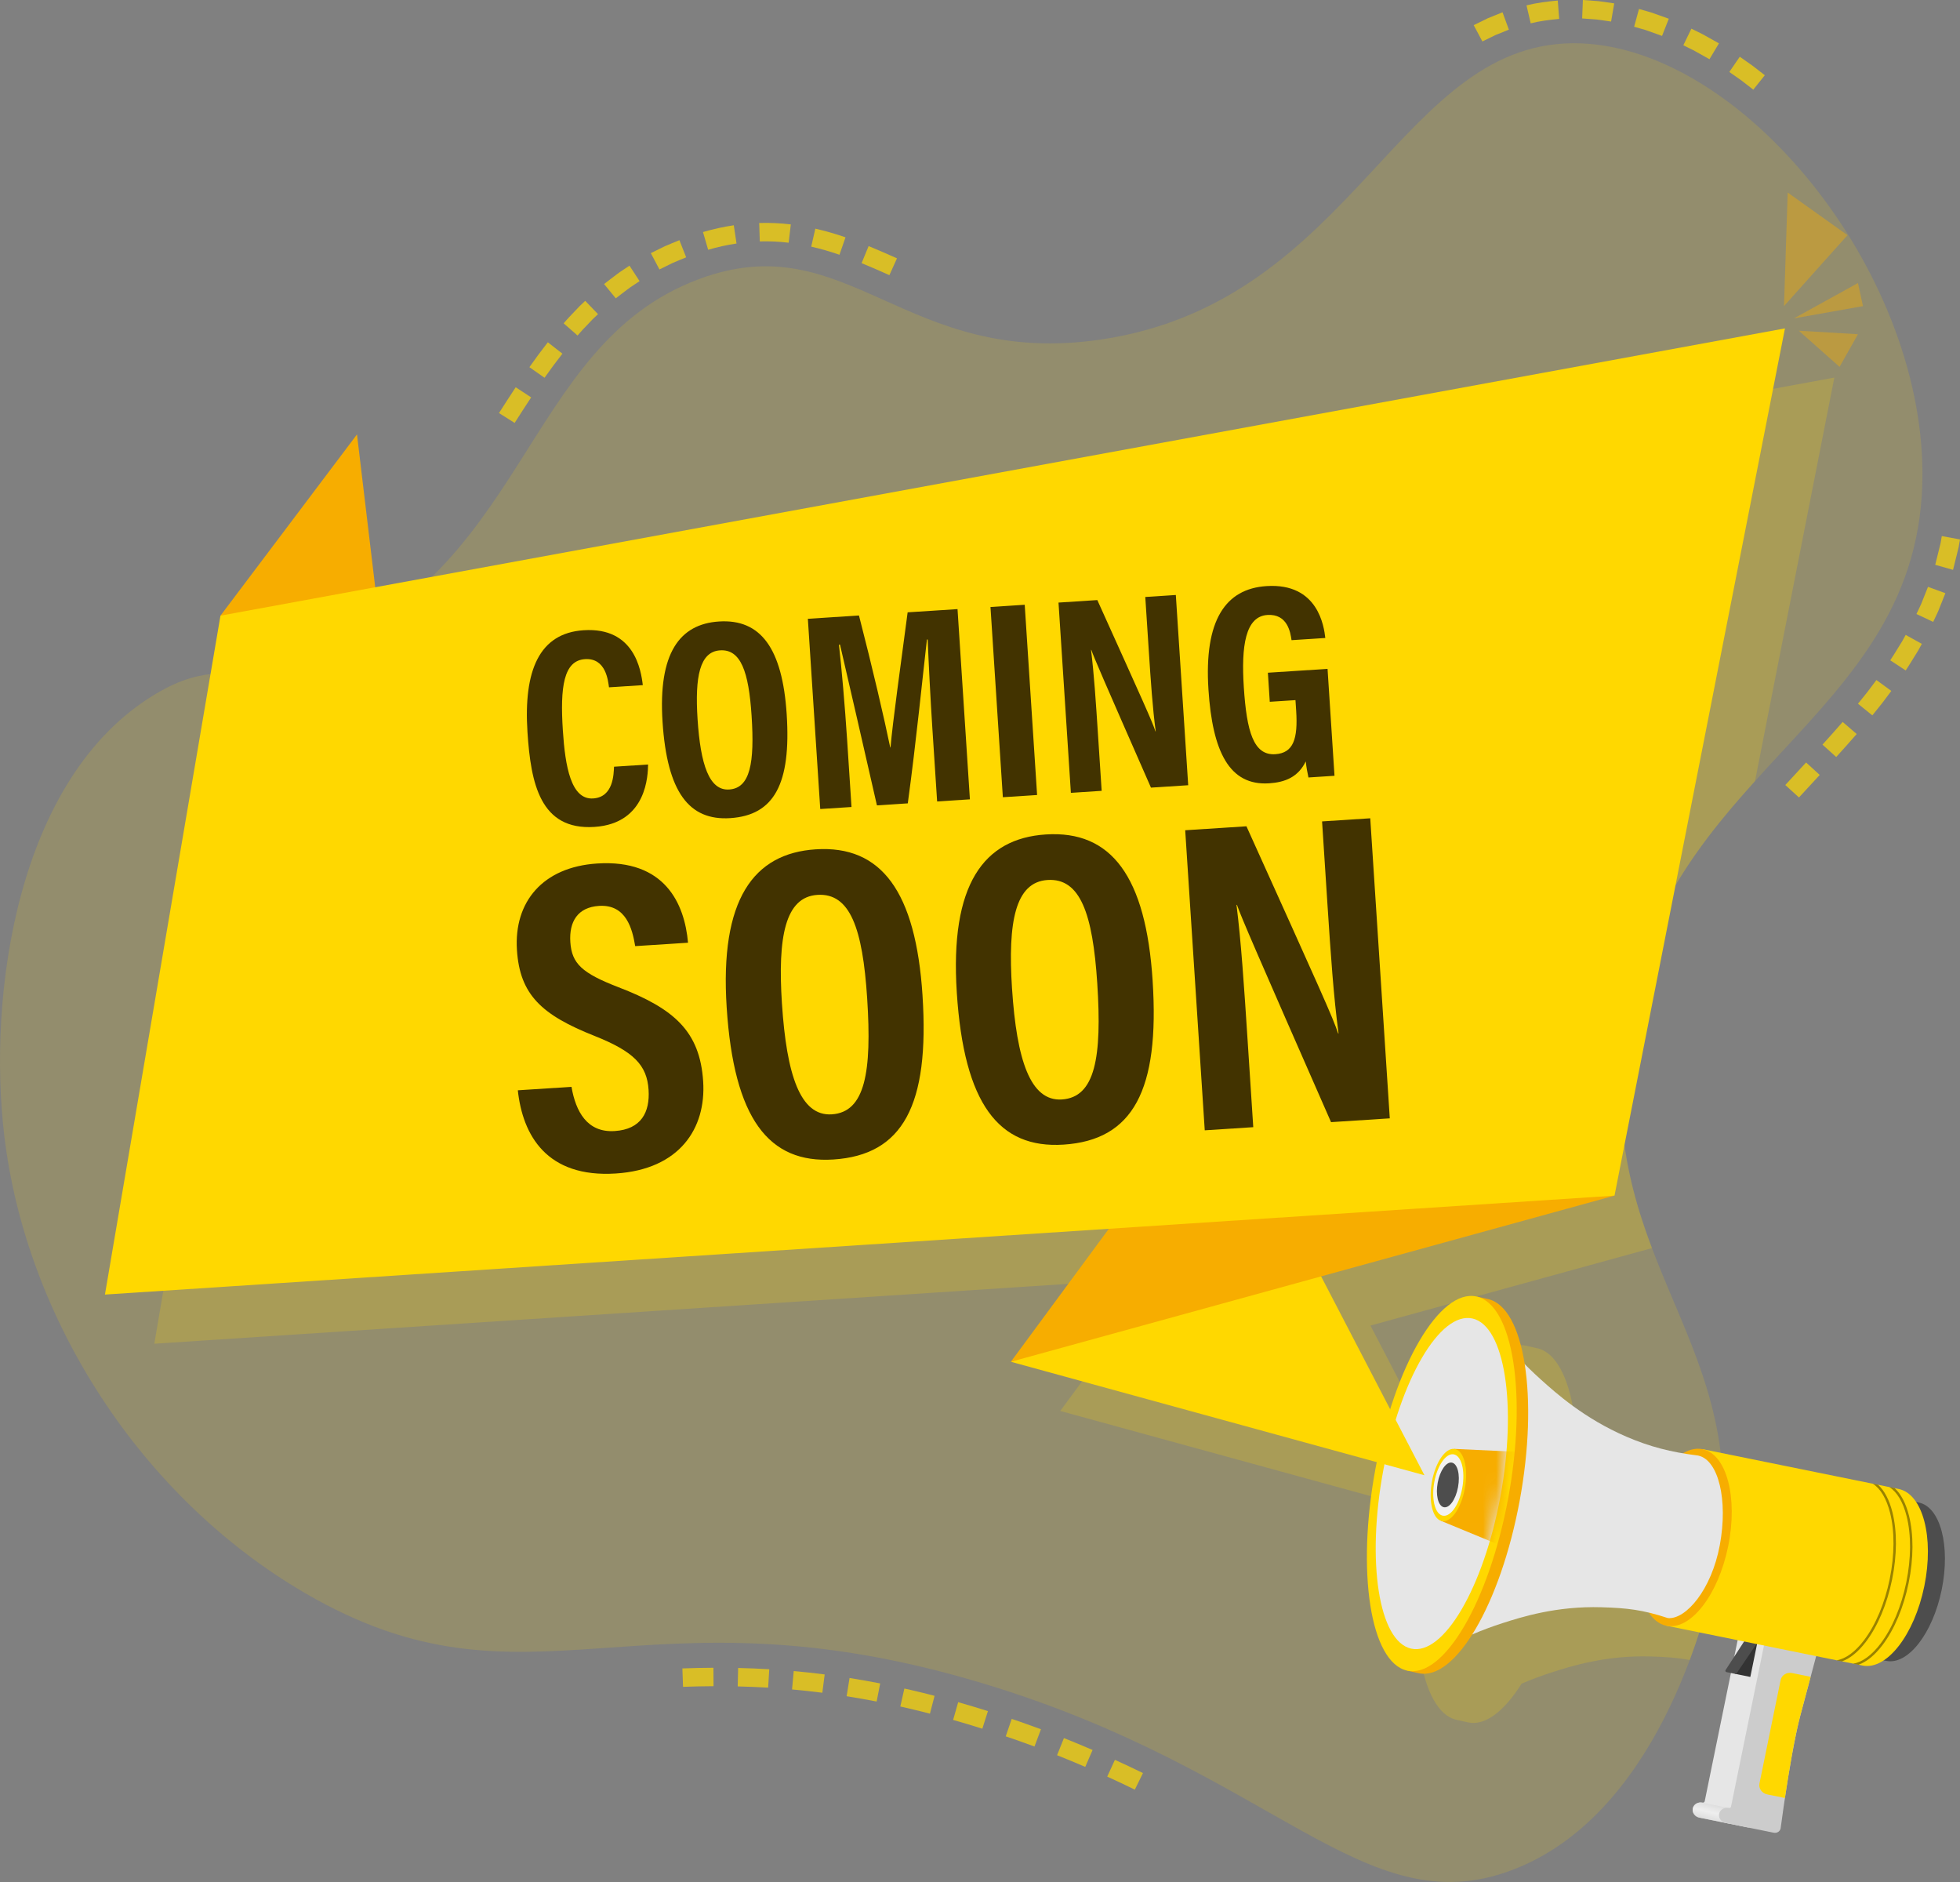
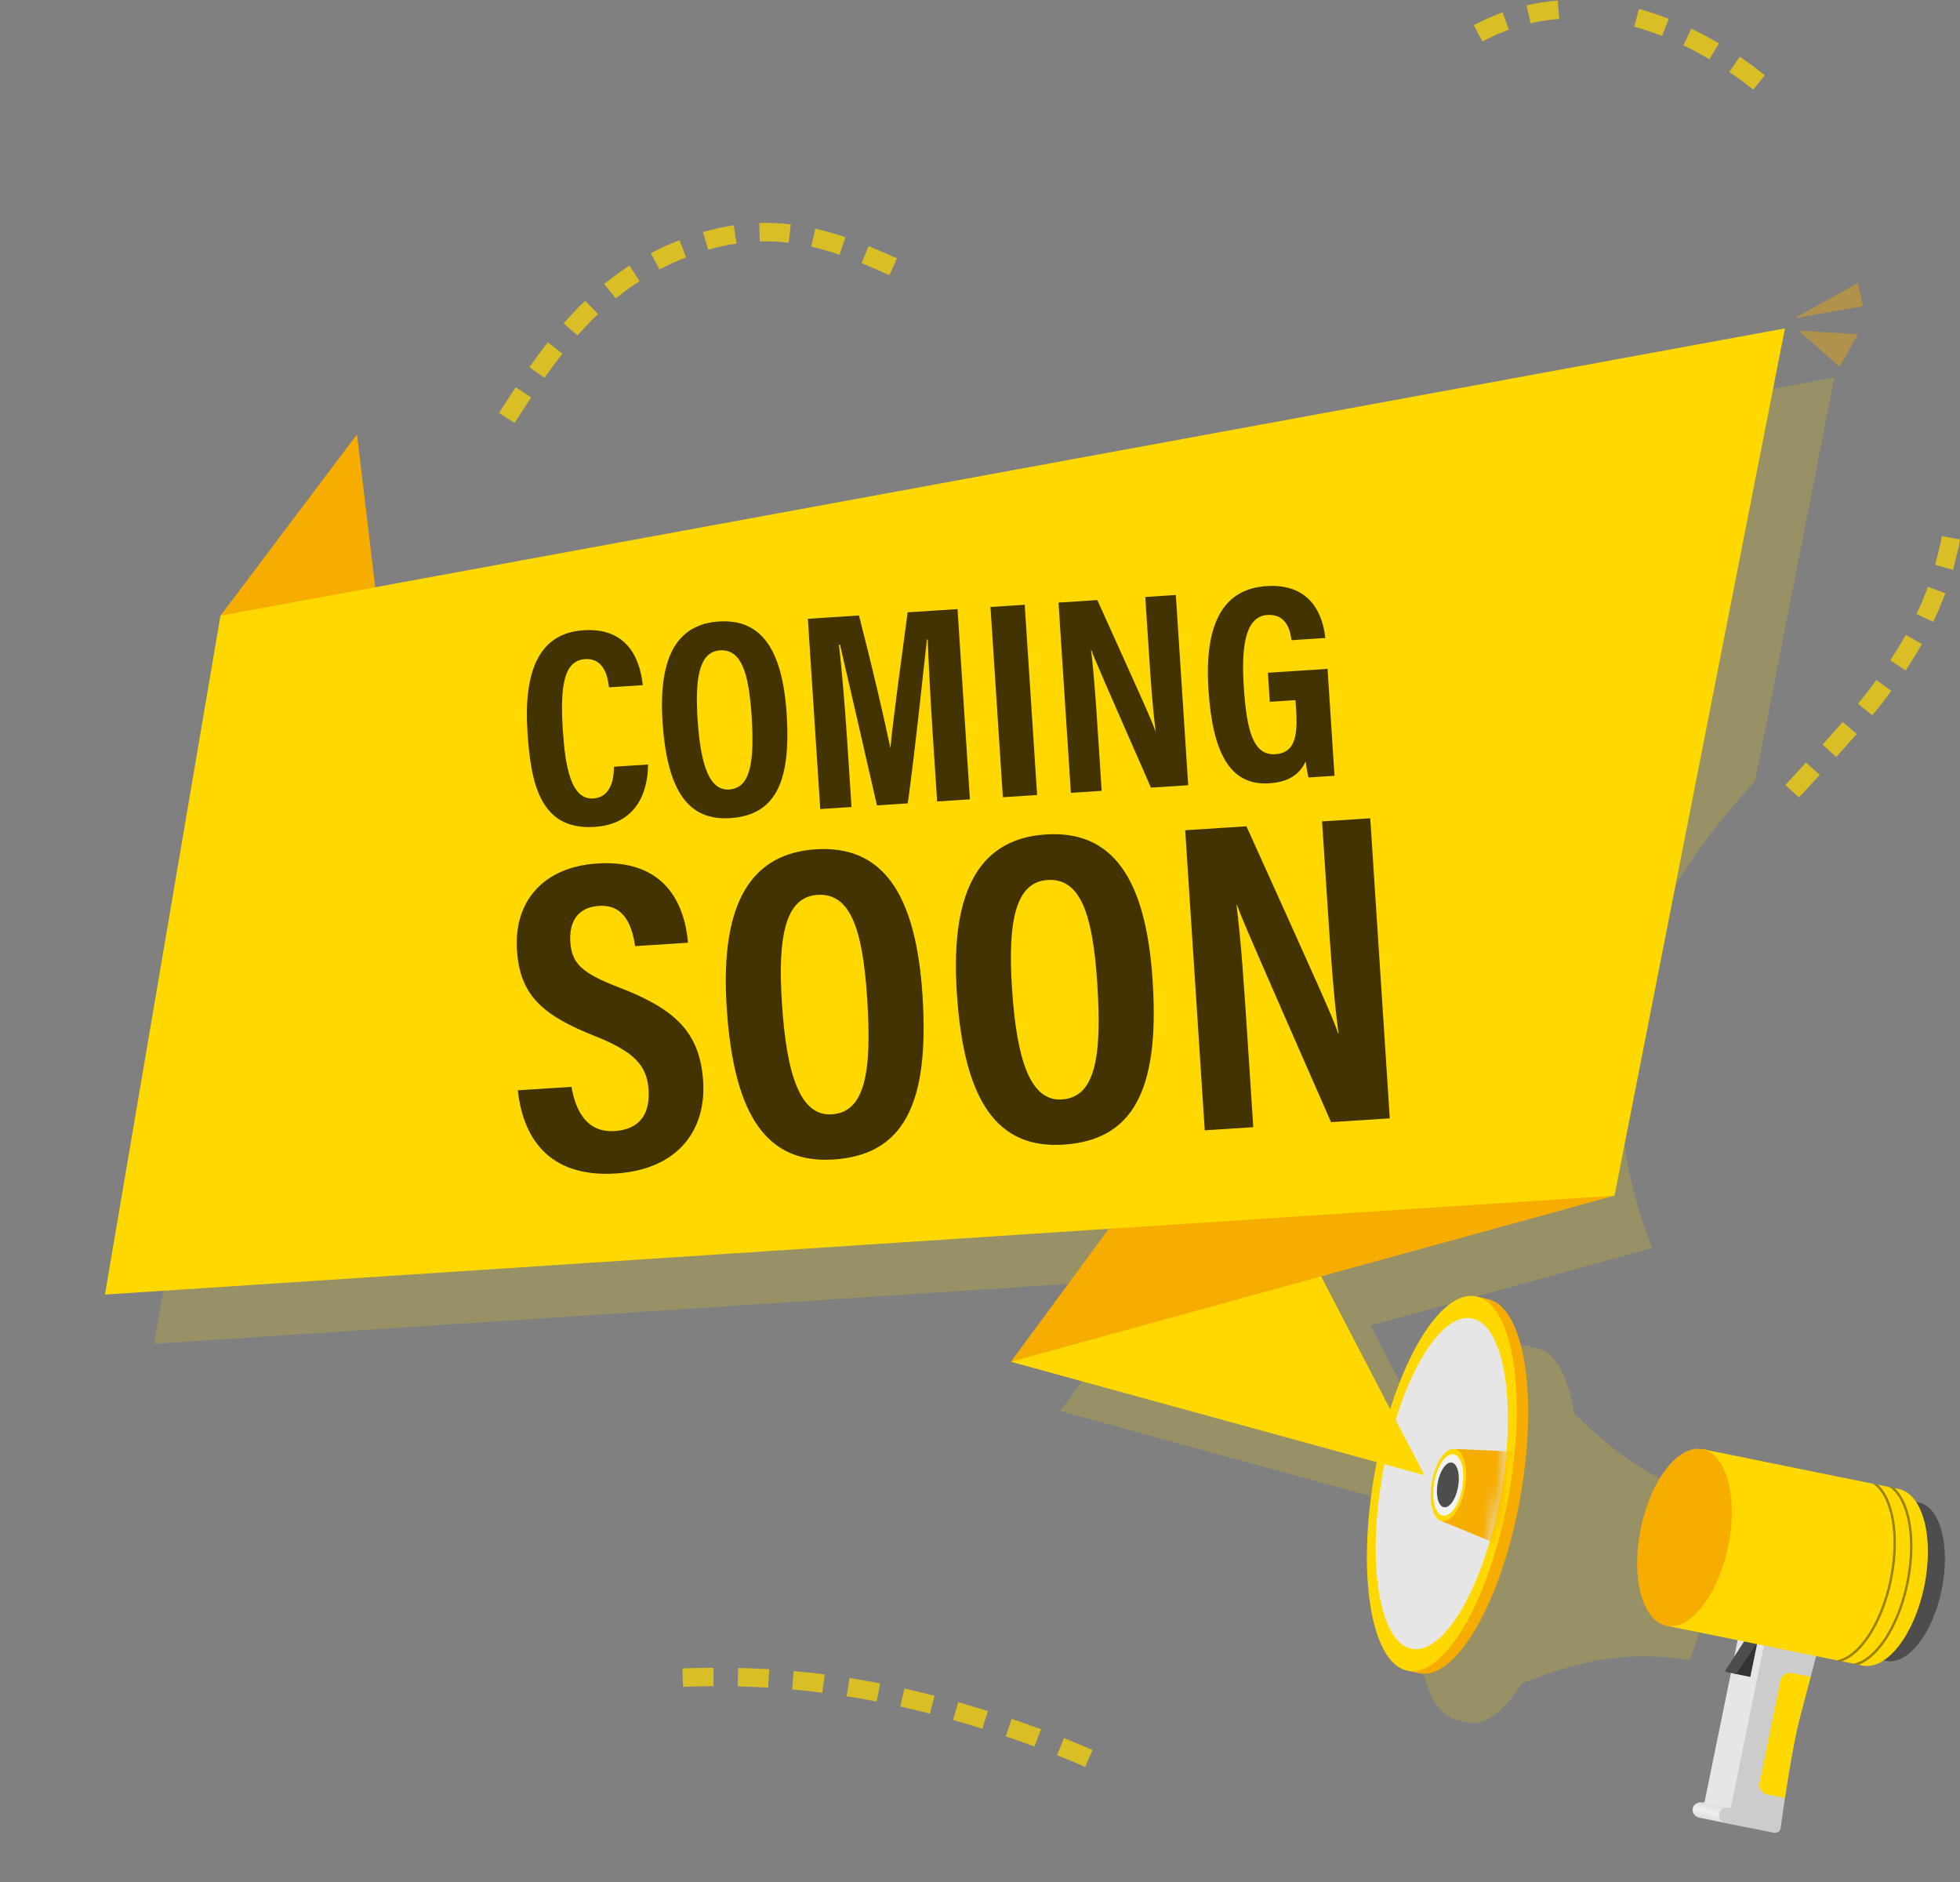
<svg xmlns="http://www.w3.org/2000/svg" width="150" height="144" viewBox="0 0 150 144" fill="none">
  <rect x="0" y="0" width="150" height="144" fill="#808080" stroke="none" />
-   <path opacity="0.15" d="M0.334 86.955C2.015 100.895 10.728 114.547 23.354 121.9C40.549 131.913 48.856 120.842 75.27 128.818C97.627 135.57 104.353 147.33 115.664 143.108C126.784 138.958 130.496 123.779 131.11 121.021C134.994 103.569 122.866 97.887 124.122 80.96C125.756 58.93 147.255 55.695 147.127 36.101C147.026 20.563 133.386 3.784 120.987 3.318C107.115 2.797 103.858 23.036 84.321 25.968C69.225 28.234 64.93 17.085 53.472 21.362C39.833 26.454 40.437 44.3 23.152 50.223C17.336 52.217 16.065 50.608 11.892 53.108C1.272 59.467 -0.97 76.142 0.334 86.955Z" fill="#FFD800" />
  <path opacity="0.2" d="M131.874 114.832C130.641 114.58 129.474 114.221 128.235 113.686C125.017 112.297 122.864 110.362 121.707 109.323C121.282 108.941 120.867 108.544 120.463 108.135C120.024 105.352 119.053 103.474 117.654 103.162L116.777 102.965C114.545 102.466 111.896 106.103 110.168 111.593L104.884 101.425L126.428 95.497C124.865 91.365 123.685 86.841 124.121 80.959C124.842 71.246 129.425 65.187 134.312 59.769L140.383 28.89L32.494 48.696L32.06 45.061C29.693 47.162 26.827 48.962 23.151 50.223C22.202 50.548 21.377 50.776 20.637 50.943L11.81 102.815L88.641 97.782L81.141 107.959L109.141 115.639C109.109 115.806 109.075 115.973 109.044 116.142C107.576 124.046 108.659 130.962 111.463 131.589L112.341 131.786C113.657 132.08 115.119 130.936 116.451 128.823C117.215 128.497 117.992 128.207 118.777 127.955C120.212 127.496 122.885 126.64 126.34 126.743C127.501 126.777 128.393 126.842 129.318 127.015C130.362 124.221 130.908 121.936 131.112 121.021C131.611 118.78 131.843 116.733 131.876 114.833L131.874 114.832Z" fill="#FFD800" />
  <path d="M142.6 120.414C143.007 118.428 143.839 116.761 144.797 115.804L145.043 114.599L146.84 114.964C148.497 115.3 149.285 118.285 148.6 121.632C147.916 124.978 146.017 127.418 144.361 127.082L142.564 126.716L142.811 125.511C142.305 124.257 142.194 122.398 142.599 120.413L142.6 120.414Z" fill="#4D4D4D" />
  <path d="M130.286 137.926C130.368 137.943 130.447 137.894 130.463 137.818L133.005 125.388L137.007 126.2L135.776 130.818C135.11 133.314 134.455 138.012 134.26 139.471C134.228 139.711 133.985 139.871 133.728 139.819L130.2 139.103L130.051 139.073C129.71 139.003 129.486 138.69 129.55 138.373C129.615 138.056 129.944 137.856 130.286 137.925V137.926Z" fill="#E6E6E6" />
  <path opacity="0.7" d="M130.286 137.926C130.317 137.932 132.61 138.403 132.61 138.403L132.376 139.546L130.2 139.104L130.051 139.073C129.71 139.004 129.486 138.691 129.55 138.374C129.615 138.057 129.944 137.857 130.286 137.926Z" fill="url(#paint0_linear_1_4938)" />
  <path d="M131.565 138.783C131.63 138.466 131.959 138.266 132.301 138.335C132.383 138.352 132.462 138.304 132.478 138.227L135.02 125.798L139.021 126.61L137.79 131.228C137.125 133.723 136.47 138.421 136.275 139.88C136.242 140.121 135.999 140.28 135.742 140.229L132.214 139.512L132.066 139.482C131.725 139.412 131.5 139.099 131.565 138.782V138.783Z" fill="#CCCCCC" />
  <path d="M136.272 128.548C136.35 128.17 136.743 127.929 137.152 128.012L138.569 128.3L137.789 131.227C137.343 132.899 136.901 135.56 136.6 137.573L135.252 137.3C134.843 137.217 134.576 136.842 134.653 136.464L136.272 128.547V128.548Z" fill="#FFD800" />
  <path d="M134.489 125.691L133.954 128.31L132.769 128.069L133.539 125.498L134.489 125.691Z" fill="#333333" />
  <path d="M133.539 125.498L134.49 125.691L132.906 128.03C132.882 128.066 132.837 128.082 132.793 128.074L132.131 127.94C132.056 127.924 132.019 127.845 132.058 127.785L133.54 125.498H133.539Z" fill="#4D4D4D" />
  <path d="M145.306 113.928C147.153 114.304 148.033 117.631 147.269 121.362C146.506 125.092 144.39 127.813 142.542 127.438L127.526 124.39L130.29 110.88L145.305 113.928H145.306Z" fill="#FFD800" />
  <path d="M132.257 118.318C133.02 114.588 132.141 111.259 130.294 110.884C128.446 110.509 126.33 113.229 125.567 116.96C124.803 120.69 125.682 124.018 127.53 124.393C129.377 124.768 131.494 122.048 132.257 118.318Z" fill="#F7AD00" />
-   <path d="M114.547 101.388L114.478 101.879C115.527 103.207 116.689 104.445 117.929 105.559C119.087 106.599 121.24 108.533 124.457 109.922C126.258 110.699 127.9 111.111 129.825 111.352C129.846 111.354 129.867 111.357 129.889 111.36C129.893 111.36 129.897 111.36 129.901 111.361C129.927 111.366 129.953 111.371 129.979 111.376C131.522 111.721 132.256 114.784 131.619 118.217C130.981 121.651 129.028 123.904 127.67 123.809C127.648 123.808 127.601 123.793 127.601 123.793C125.714 123.173 124.522 123.035 122.562 122.978C119.107 122.875 116.434 123.731 114.999 124.19C113.436 124.691 111.903 125.344 110.442 126.131L110.352 125.929L110.028 126.039L114.153 101.754L114.549 101.387L114.547 101.388Z" fill="#E6E6E6" />
  <path d="M106.141 112.574C107.457 105.485 110.379 100.009 112.991 99.407L113.001 99.201L113.878 99.398C116.682 100.025 117.766 106.94 116.298 114.845C114.83 122.749 111.366 128.649 108.562 128.022L107.685 127.825L107.725 127.612C105.555 125.908 104.831 119.635 106.142 112.574H106.141Z" fill="#F7AD00" />
  <path d="M113 99.203C115.804 99.83 116.888 106.745 115.42 114.65C113.952 122.554 110.488 128.454 107.684 127.826C104.88 127.199 103.796 120.284 105.264 112.379C106.732 104.475 110.196 98.575 113 99.203Z" fill="#FFD800" />
  <path d="M112.688 100.884C115.163 101.438 116.119 107.541 114.824 114.516C113.528 121.491 110.471 126.698 107.997 126.144C105.522 125.59 104.566 119.487 105.861 112.512C107.156 105.537 110.213 100.33 112.688 100.884Z" fill="#E6E6E6" />
  <mask id="mask0_1_4938" style="mask-type:luminance" maskUnits="userSpaceOnUse" x="105" y="100" width="11" height="27">
    <path d="M105.861 112.512C104.566 119.487 105.522 125.591 107.997 126.144C110.471 126.697 113.528 121.491 114.824 114.516C116.119 107.541 115.163 101.437 112.688 100.884C110.213 100.33 107.156 105.537 105.861 112.512Z" fill="white" />
  </mask>
  <g mask="url(#mask0_1_4938)">
    <path d="M118.743 111.206L117.25 119.245L110.272 116.363L111.294 110.861L118.743 111.206Z" fill="#F7AD00" />
    <path d="M111.294 110.861C112.02 110.941 112.4 112.306 112.102 113.907C111.805 115.508 110.968 116.601 110.271 116.363C109.612 116.138 109.321 114.792 109.59 113.345C109.858 111.899 110.606 110.785 111.294 110.861Z" fill="#FFD800" />
    <path d="M111.222 111.272C111.838 111.344 112.158 112.507 111.906 113.863C111.654 115.22 110.946 116.151 110.353 115.954C109.79 115.766 109.54 114.62 109.769 113.386C109.999 112.151 110.637 111.204 111.223 111.273L111.222 111.272Z" fill="#F2F2F2" />
    <path d="M111.099 111.909C111.541 111.976 111.764 112.82 111.583 113.792C111.403 114.763 110.896 115.444 110.466 115.316C110.05 115.192 109.86 114.356 110.03 113.445C110.199 112.532 110.672 111.844 111.099 111.909Z" fill="#4D4D4D" />
  </g>
  <g style="mix-blend-mode:soft-light" opacity="0.4">
    <path d="M143.919 125.762C144.811 124.588 145.51 122.925 145.887 121.081C146.264 119.237 146.273 117.434 145.914 116.007C145.64 114.921 145.18 114.155 144.589 113.782L144.998 113.865C145.48 114.308 145.857 115.021 146.094 115.962C146.461 117.418 146.452 119.248 146.069 121.119C145.687 122.989 144.975 124.678 144.067 125.874C143.479 126.647 142.853 127.156 142.235 127.376L141.826 127.293C142.516 127.181 143.24 126.656 143.92 125.763L143.919 125.762Z" fill="black" />
    <path d="M142.652 125.505C143.544 124.331 144.243 122.668 144.62 120.824C144.997 118.98 145.007 117.177 144.648 115.749C144.374 114.664 143.914 113.898 143.323 113.525L143.731 113.608C144.214 114.051 144.591 114.764 144.828 115.705C145.194 117.16 145.186 118.991 144.802 120.862C144.42 122.732 143.708 124.421 142.801 125.617C142.213 126.39 141.586 126.899 140.968 127.119L140.56 127.036C141.249 126.924 141.974 126.399 142.653 125.506L142.652 125.505Z" fill="black" />
  </g>
  <path d="M16.872 47.107L27.321 33.239L29.495 51.458L16.872 47.107Z" fill="#F7AD00" />
  <path d="M77.362 104.195L109.014 112.877L100.24 95.996L77.362 104.195Z" fill="#FFD800" />
  <path d="M86.229 92.165L77.362 104.195L123.559 91.483L86.229 92.165Z" fill="#F7AD00" />
  <path d="M16.872 47.107L8.031 99.053L123.559 91.484L136.604 25.127L16.872 47.107Z" fill="#FFD800" />
  <path d="M49.598 58.498C49.581 59.238 49.545 63.009 45.491 63.271C41.337 63.539 40.623 59.934 40.368 56.022C40.061 51.308 41.267 48.442 44.668 48.222C48.542 47.971 49.058 51.262 49.194 52.423L46.607 52.59C46.534 52.097 46.384 50.33 44.771 50.434C43.129 50.541 42.859 52.569 43.076 55.9C43.255 58.645 43.697 61.203 45.393 61.093C46.952 60.993 46.963 59.227 46.992 58.664L49.599 58.496L49.598 58.498Z" fill="#423300" />
  <path d="M60.206 54.647C60.552 59.97 59.251 62.381 55.884 62.599C52.737 62.802 51.056 60.619 50.705 55.231C50.362 49.979 52.01 47.748 55.024 47.553C58.208 47.347 59.877 49.593 60.206 54.647ZM53.386 55.033C53.611 58.487 54.27 60.508 55.803 60.408C57.418 60.304 57.755 58.371 57.52 54.771C57.3 51.388 56.694 49.659 55.107 49.761C53.544 49.862 53.175 51.789 53.386 55.033Z" fill="#423300" />
  <path d="M71.365 55.911C71.204 53.426 71.061 50.584 70.997 48.93L70.938 48.934C70.613 51.73 70.124 56.695 69.474 61.469L67.112 61.622C66.118 57.278 64.939 52.107 64.286 49.323L64.205 49.328C64.402 51.023 64.665 54.069 64.829 56.583L65.166 61.747L62.774 61.902L61.826 47.346L65.737 47.093C66.763 51.066 67.699 55.087 68.13 57.192H68.152C68.321 55.197 68.95 50.753 69.462 46.852L73.28 46.605L74.227 61.161L71.719 61.323L71.366 55.91L71.365 55.911Z" fill="#423300" />
  <path d="M78.422 46.273L79.37 60.829L76.749 60.999L75.802 46.443L78.422 46.273Z" fill="#423300" />
  <path d="M81.955 60.662L81.008 46.106L83.979 45.914C87.524 53.763 88.205 55.26 88.427 55.962H88.449C88.211 54.22 88.066 52.078 87.911 49.692L87.649 45.677L89.987 45.525L90.934 60.081L88.084 60.265C84.406 51.89 83.751 50.38 83.519 49.725H83.497C83.722 51.513 83.864 53.656 84.034 56.264L84.311 60.51L81.957 60.662H81.955Z" fill="#423300" />
  <path d="M102.129 59.359L100.136 59.488C100.045 59.048 99.98 58.725 99.93 58.258C99.353 59.452 98.36 59.855 97.125 59.935C94.073 60.132 92.793 57.496 92.484 52.765C92.139 47.45 93.79 45.047 96.93 44.844C100.889 44.589 101.327 47.955 101.427 48.815L98.842 48.982C98.76 48.398 98.539 46.955 96.995 47.054C95.309 47.163 94.985 49.431 95.19 52.584C95.411 55.977 95.933 57.815 97.6 57.707C98.988 57.617 99.336 56.532 99.197 54.386L99.143 53.57L97.176 53.697L97.032 51.473L101.598 51.178L102.13 59.358L102.129 59.359Z" fill="#423300" />
  <path d="M43.737 83.159C44.061 85.05 44.937 86.678 47.045 86.541C49.076 86.411 49.747 85.094 49.636 83.385C49.513 81.498 48.51 80.462 45.506 79.265C41.437 77.653 39.784 76.103 39.562 72.691C39.323 69.008 41.534 66.34 45.702 66.07C50.887 65.734 52.393 69.146 52.655 72.131L48.612 72.392C48.395 71.088 47.928 69.179 45.841 69.314C44.208 69.42 43.546 70.522 43.648 72.081C43.756 73.734 44.545 74.459 47.328 75.535C51.587 77.173 53.564 78.901 53.814 82.744C54.048 86.349 52.001 89.474 47.132 89.789C41.833 90.131 39.999 86.856 39.629 83.424L43.737 83.159Z" fill="#423300" />
  <path d="M70.601 76.176C71.147 84.571 69.094 88.374 63.783 88.718C58.82 89.038 56.167 85.594 55.614 77.097C55.075 68.812 57.672 65.293 62.427 64.986C67.449 64.661 70.083 68.204 70.602 76.176H70.601ZM59.843 76.786C60.198 82.233 61.238 85.42 63.657 85.263C66.203 85.099 66.735 82.052 66.364 76.373C66.017 71.038 65.062 68.31 62.558 68.471C60.092 68.631 59.509 71.67 59.842 76.786H59.843Z" fill="#423300" />
  <path d="M88.211 75.038C88.758 83.434 86.704 87.236 81.393 87.58C76.43 87.901 73.777 84.456 73.225 75.959C72.685 67.675 75.282 64.155 80.037 63.848C85.06 63.523 87.693 67.066 88.212 75.038H88.211ZM77.452 75.647C77.807 81.094 78.848 84.281 81.266 84.125C83.812 83.96 84.344 80.913 83.974 75.234C83.626 69.899 82.671 67.171 80.167 67.332C77.701 67.492 77.118 70.531 77.451 75.647H77.452Z" fill="#423300" />
  <path d="M92.2 86.485L90.704 63.526L95.391 63.223C100.982 75.603 102.056 77.964 102.406 79.072L102.44 79.069C102.064 76.324 101.836 72.945 101.59 69.183L101.179 62.849L104.866 62.611L106.361 85.57L101.866 85.86C96.064 72.65 95.031 70.268 94.665 69.235L94.63 69.237C94.985 72.055 95.209 75.435 95.477 79.55L95.913 86.245L92.2 86.485Z" fill="#423300" />
  <g opacity="0.7">
    <path fill-rule="evenodd" clip-rule="evenodd" d="M79.17 133.634L79.665 132.312C78.919 132.047 78.178 131.767 77.426 131.521L76.969 132.857C77.709 133.098 78.437 133.374 79.17 133.634Z" fill="#FFD800" />
    <path fill-rule="evenodd" clip-rule="evenodd" d="M83.055 135.193L83.616 133.897C82.891 133.581 82.157 133.285 81.423 132.988L80.898 134.299C81.62 134.591 82.341 134.881 83.055 135.193Z" fill="#FFD800" />
-     <path fill-rule="evenodd" clip-rule="evenodd" d="M86.849 136.934L87.471 135.665C86.762 135.315 86.044 134.984 85.326 134.653L84.736 135.936C85.443 136.262 86.151 136.587 86.848 136.932L86.849 136.934Z" fill="#FFD800" />
    <path fill-rule="evenodd" clip-rule="evenodd" d="M67.09 130.191L67.362 128.806C66.583 128.655 65.801 128.516 65.016 128.391L64.794 129.785C65.562 129.907 66.326 130.044 67.09 130.191Z" fill="#FFD800" />
    <path fill-rule="evenodd" clip-rule="evenodd" d="M71.169 131.121L71.523 129.755C71.14 129.654 70.756 129.556 70.37 129.466C69.985 129.373 69.6 129.279 69.212 129.197L68.901 130.573C69.281 130.655 69.66 130.746 70.038 130.837C70.417 130.925 70.794 131.021 71.17 131.121H71.169Z" fill="#FFD800" />
    <path fill-rule="evenodd" clip-rule="evenodd" d="M75.179 132.271L75.606 130.925C74.852 130.683 74.092 130.461 73.331 130.241L72.943 131.599C73.691 131.814 74.439 132.033 75.179 132.271Z" fill="#FFD800" />
    <path fill-rule="evenodd" clip-rule="evenodd" d="M54.608 129.018L54.599 127.607C53.806 127.611 53.014 127.629 52.223 127.658L52.273 129.067C53.051 129.039 53.83 129.022 54.607 129.017L54.608 129.018Z" fill="#FFD800" />
    <path fill-rule="evenodd" clip-rule="evenodd" d="M58.787 129.129L58.872 127.721C58.079 127.674 57.284 127.642 56.49 127.624L56.458 129.035C57.235 129.053 58.011 129.085 58.787 129.129Z" fill="#FFD800" />
    <path fill-rule="evenodd" clip-rule="evenodd" d="M62.934 129.519L63.114 128.119C62.326 128.017 61.535 127.931 60.744 127.861L60.616 129.267C61.39 129.336 62.162 129.419 62.933 129.519H62.934Z" fill="#FFD800" />
    <path fill-rule="evenodd" clip-rule="evenodd" d="M43.136 24.74L44.2 25.672C44.326 25.53 44.447 25.384 44.576 25.246L44.967 24.836L45.358 24.426L45.767 24.037L44.787 23.018L44.354 23.43L43.942 23.862L43.531 24.294C43.394 24.439 43.267 24.593 43.136 24.74Z" fill="#FFD800" />
    <path fill-rule="evenodd" clip-rule="evenodd" d="M40.515 28.094L41.674 28.905C42.115 28.276 42.572 27.663 43.041 27.061L41.926 26.19C41.439 26.814 40.966 27.448 40.515 28.094Z" fill="#FFD800" />
    <path fill-rule="evenodd" clip-rule="evenodd" d="M38.188 31.605L39.386 32.36C39.804 31.704 40.223 31.051 40.65 30.407L39.467 29.63C39.033 30.286 38.61 30.946 38.188 31.605Z" fill="#FFD800" />
    <path fill-rule="evenodd" clip-rule="evenodd" d="M53.8 17.755L54.195 19.11C54.911 18.902 55.636 18.741 56.367 18.632L56.158 17.236C55.359 17.355 54.571 17.531 53.799 17.755H53.8Z" fill="#FFD800" />
    <path fill-rule="evenodd" clip-rule="evenodd" d="M49.808 19.369L50.469 20.617L51.476 20.121C51.819 19.971 52.167 19.835 52.513 19.69L51.996 18.377C51.626 18.531 51.254 18.678 50.886 18.838L49.808 19.369Z" fill="#FFD800" />
    <path fill-rule="evenodd" clip-rule="evenodd" d="M46.23 21.734L47.127 22.827C47.419 22.593 47.723 22.373 48.02 22.144C48.166 22.026 48.324 21.927 48.48 21.823L48.946 21.511L48.175 20.327L47.675 20.66C47.509 20.772 47.339 20.88 47.184 21.005C46.867 21.248 46.543 21.485 46.23 21.734Z" fill="#FFD800" />
    <path fill-rule="evenodd" clip-rule="evenodd" d="M66.476 18.829L65.938 20.134C66.646 20.424 67.354 20.736 68.066 21.054L68.646 19.767C67.93 19.447 67.209 19.129 66.476 18.829Z" fill="#FFD800" />
    <path fill-rule="evenodd" clip-rule="evenodd" d="M62.398 17.495L62.083 18.872C62.81 19.036 63.53 19.245 64.245 19.494L64.707 18.159C63.954 17.898 63.182 17.674 62.399 17.495H62.398Z" fill="#FFD800" />
    <path fill-rule="evenodd" clip-rule="evenodd" d="M58.103 17.061L58.147 18.472C58.885 18.451 59.622 18.482 60.356 18.572L60.522 17.17C59.721 17.073 58.91 17.038 58.103 17.061Z" fill="#FFD800" />
-     <path fill-rule="evenodd" clip-rule="evenodd" d="M121.139 7.25108e-05L121.083 1.41L122.193 1.493C122.562 1.537 122.929 1.599 123.298 1.65L123.538 0.259C123.14 0.203 122.743 0.136 122.344 0.089L121.138 -0.001L121.139 7.25108e-05Z" fill="#FFD800" />
    <path fill-rule="evenodd" clip-rule="evenodd" d="M116.824 0.41L117.145 1.785C117.859 1.604 118.592 1.517 119.325 1.447L119.218 0.04C118.414 0.116 117.609 0.214 116.823 0.41H116.824Z" fill="#FFD800" />
    <path fill-rule="evenodd" clip-rule="evenodd" d="M112.783 1.925L113.448 3.172L114.447 2.683L115.475 2.269L114.99 0.942L113.868 1.394L112.783 1.925Z" fill="#FFD800" />
    <path fill-rule="evenodd" clip-rule="evenodd" d="M133.146 4.341L132.346 5.507L133.278 6.161L134.18 6.86L135.063 5.756L134.121 5.027L133.146 4.341Z" fill="#FFD800" />
    <path fill-rule="evenodd" clip-rule="evenodd" d="M129.442 2.195L128.826 3.465L129.334 3.715C129.503 3.798 129.674 3.88 129.836 3.976L130.826 4.531L131.552 3.318L130.509 2.733C130.337 2.632 130.157 2.545 129.978 2.457L129.441 2.193L129.442 2.195Z" fill="#FFD800" />
    <path fill-rule="evenodd" clip-rule="evenodd" d="M125.433 0.684L125.061 2.046L125.601 2.201C125.781 2.252 125.962 2.301 126.137 2.369L127.197 2.748L127.715 1.434L126.584 1.03C126.398 0.959 126.203 0.906 126.011 0.851L125.433 0.685V0.684Z" fill="#FFD800" />
    <path fill-rule="evenodd" clip-rule="evenodd" d="M147.08 49.266L145.843 48.579L145.569 49.076L145.269 49.559C145.065 49.88 144.877 50.209 144.662 50.523L145.845 51.299C146.068 50.971 146.267 50.627 146.479 50.293L146.792 49.787L147.08 49.266Z" fill="#FFD800" />
    <path fill-rule="evenodd" clip-rule="evenodd" d="M148.881 45.388L147.551 44.903L147.132 45.952L147.028 46.214C146.992 46.301 146.948 46.385 146.909 46.47L146.667 46.981L147.948 47.584L148.203 47.045C148.244 46.955 148.291 46.867 148.329 46.774L148.439 46.497L148.881 45.387V45.388Z" fill="#FFD800" />
    <path fill-rule="evenodd" clip-rule="evenodd" d="M150 41.275L148.607 41.018L148.51 41.574L148.375 42.121L148.104 43.216L149.467 43.602L149.755 42.443L149.897 41.862L150 41.275Z" fill="#FFD800" />
    <path fill-rule="evenodd" clip-rule="evenodd" d="M139.265 59.295L138.221 58.34L136.63 60.066L137.676 61.017L139.265 59.295Z" fill="#FFD800" />
    <path fill-rule="evenodd" clip-rule="evenodd" d="M142.093 56.162L141.021 55.24C140.509 55.82 140.001 56.402 139.475 56.975L140.526 57.922C141.056 57.346 141.573 56.753 142.094 56.163L142.093 56.162Z" fill="#FFD800" />
    <path fill-rule="evenodd" clip-rule="evenodd" d="M144.744 52.867L143.603 52.032L142.913 52.949L142.191 53.846L143.291 54.736L144.032 53.814L144.744 52.867Z" fill="#FFD800" />
  </g>
  <g opacity="0.4">
-     <path fill-rule="evenodd" clip-rule="evenodd" d="M136.814 14.732L136.53 23.422L141.388 17.995L136.814 14.732Z" fill="#F7AD00" />
    <path fill-rule="evenodd" clip-rule="evenodd" d="M137.286 24.363L142.191 21.656L142.575 23.422L137.286 24.363Z" fill="#F7AD00" />
    <path fill-rule="evenodd" clip-rule="evenodd" d="M137.664 25.304L142.191 25.573L140.783 28.07L137.664 25.304Z" fill="#F7AD00" />
  </g>
  <defs>
    <linearGradient id="paint0_linear_1_4938" x1="131.257" y1="137.735" x2="130.807" y2="139.639" gradientUnits="userSpaceOnUse">
      <stop stop-color="#CCCCCC" />
      <stop offset="0.5" stop-color="#F2F2F2" />
      <stop offset="1" stop-color="#CCCCCC" />
    </linearGradient>
  </defs>
</svg>